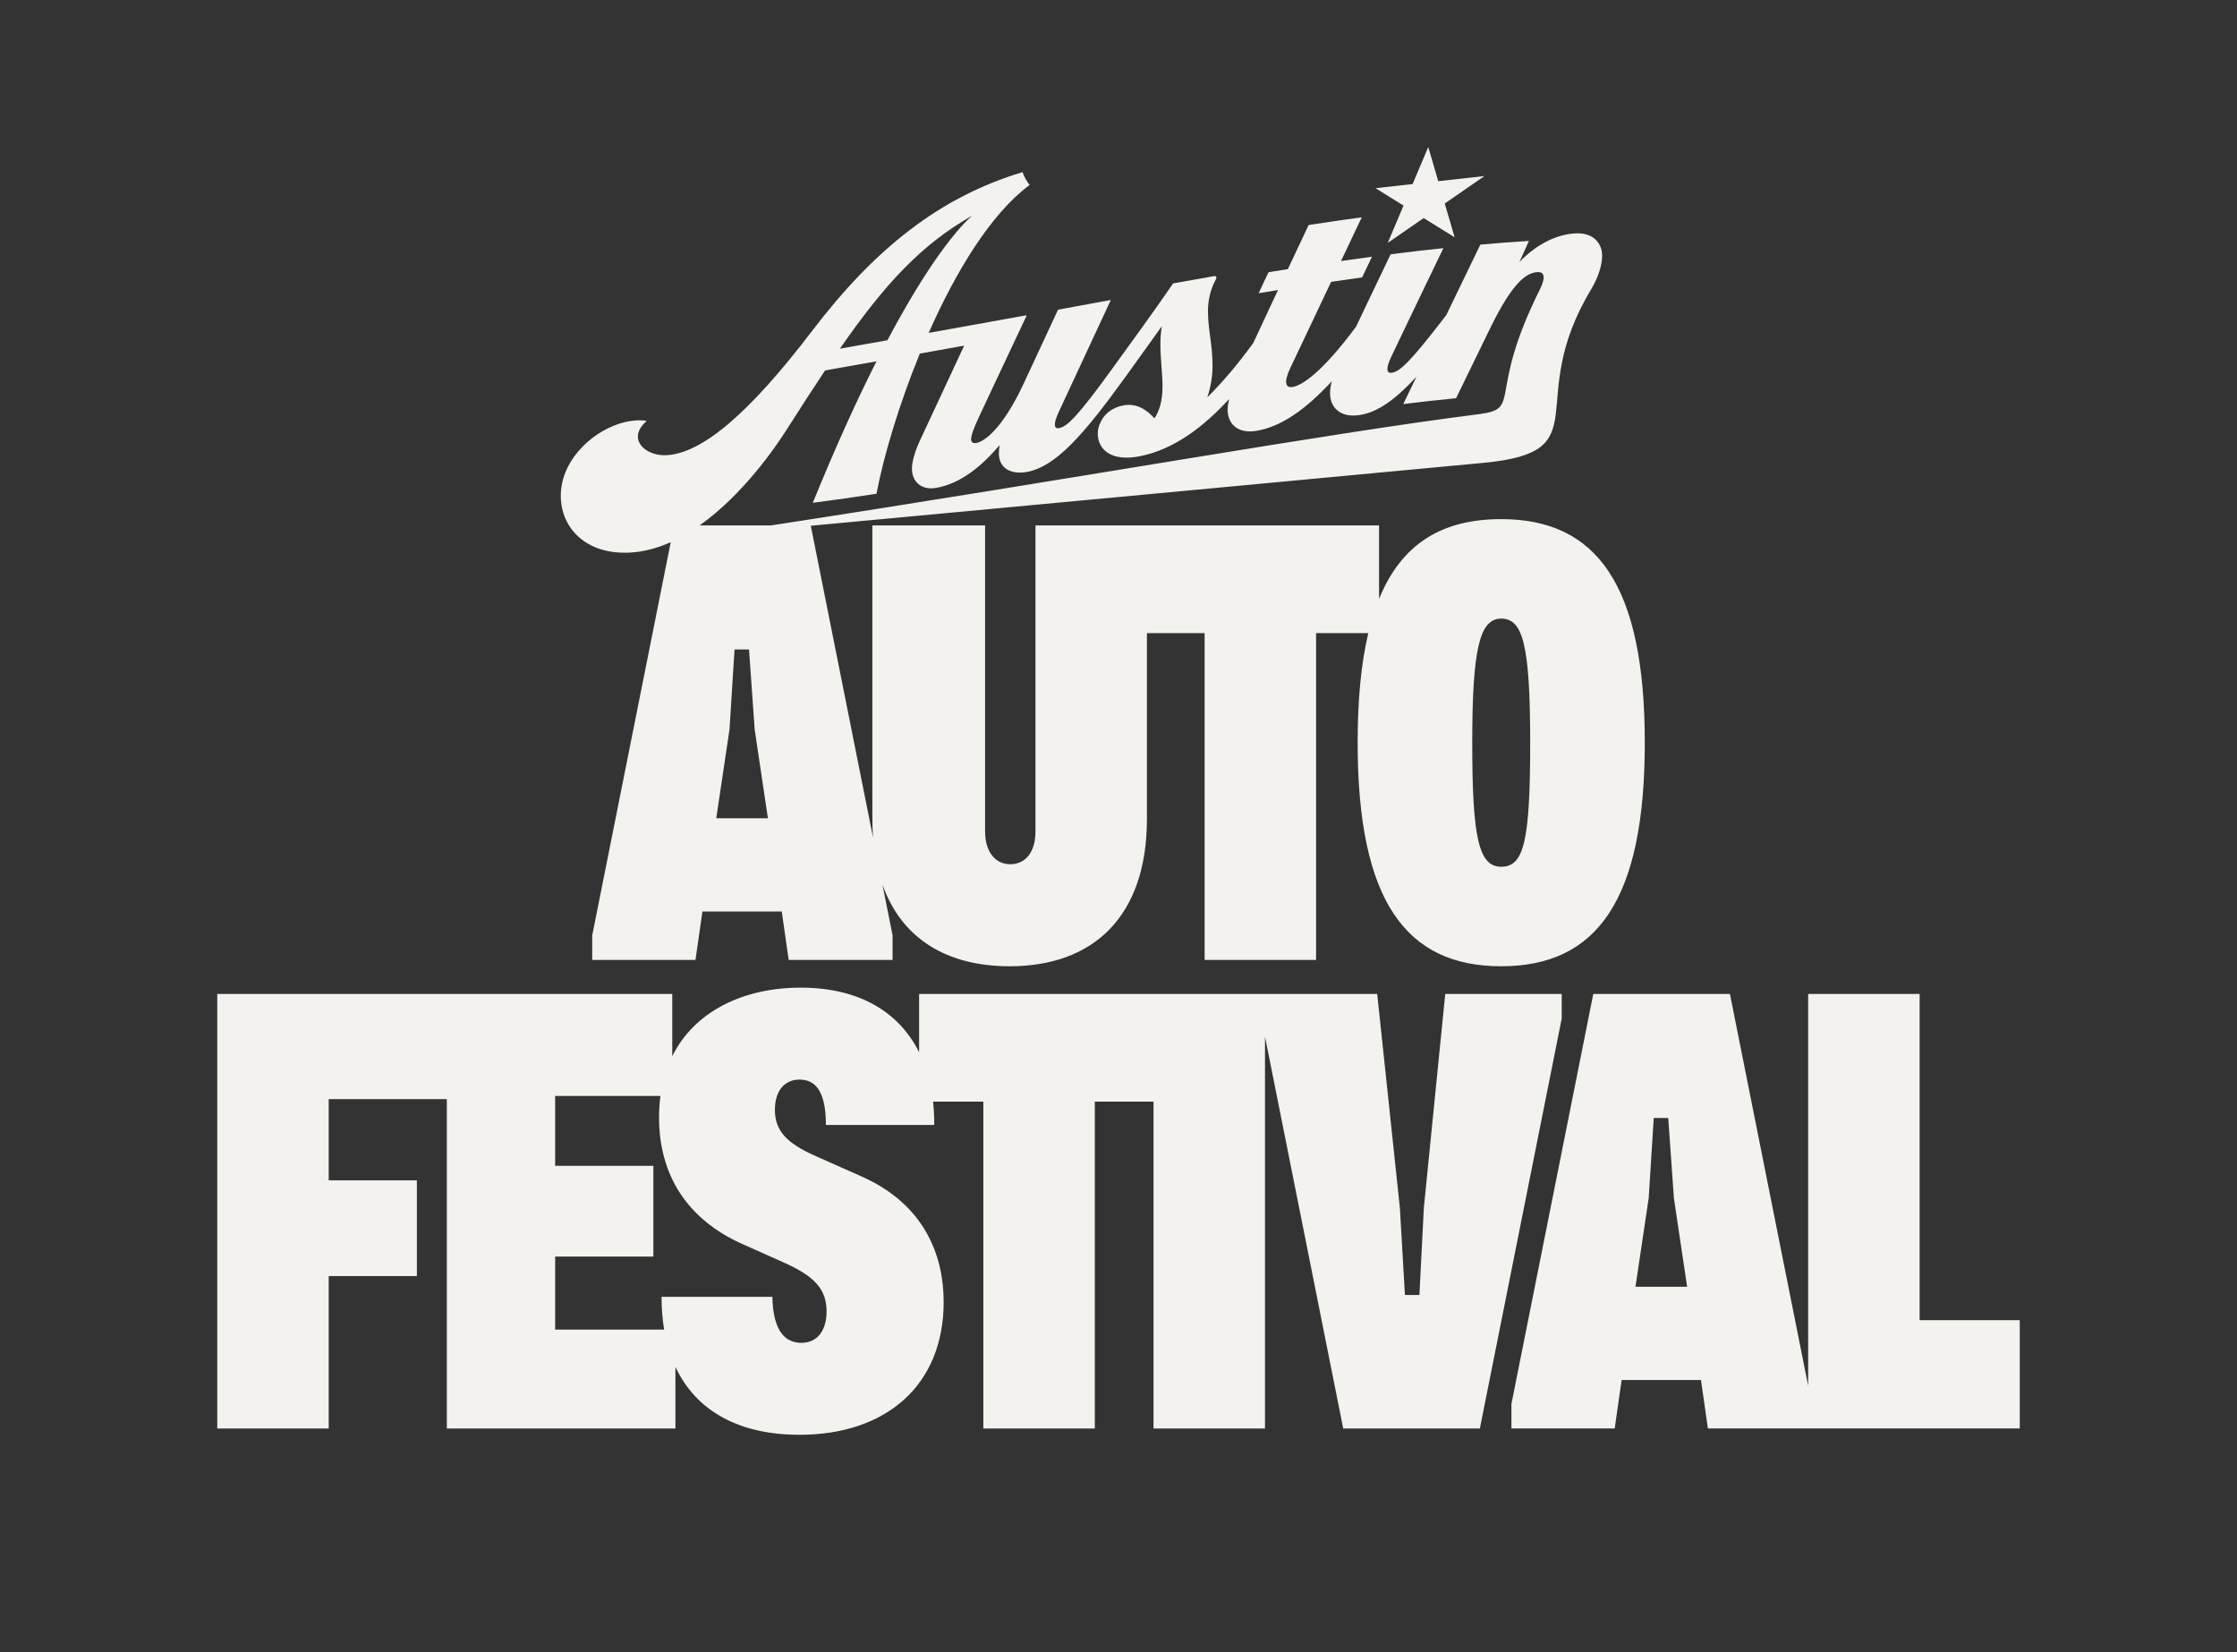
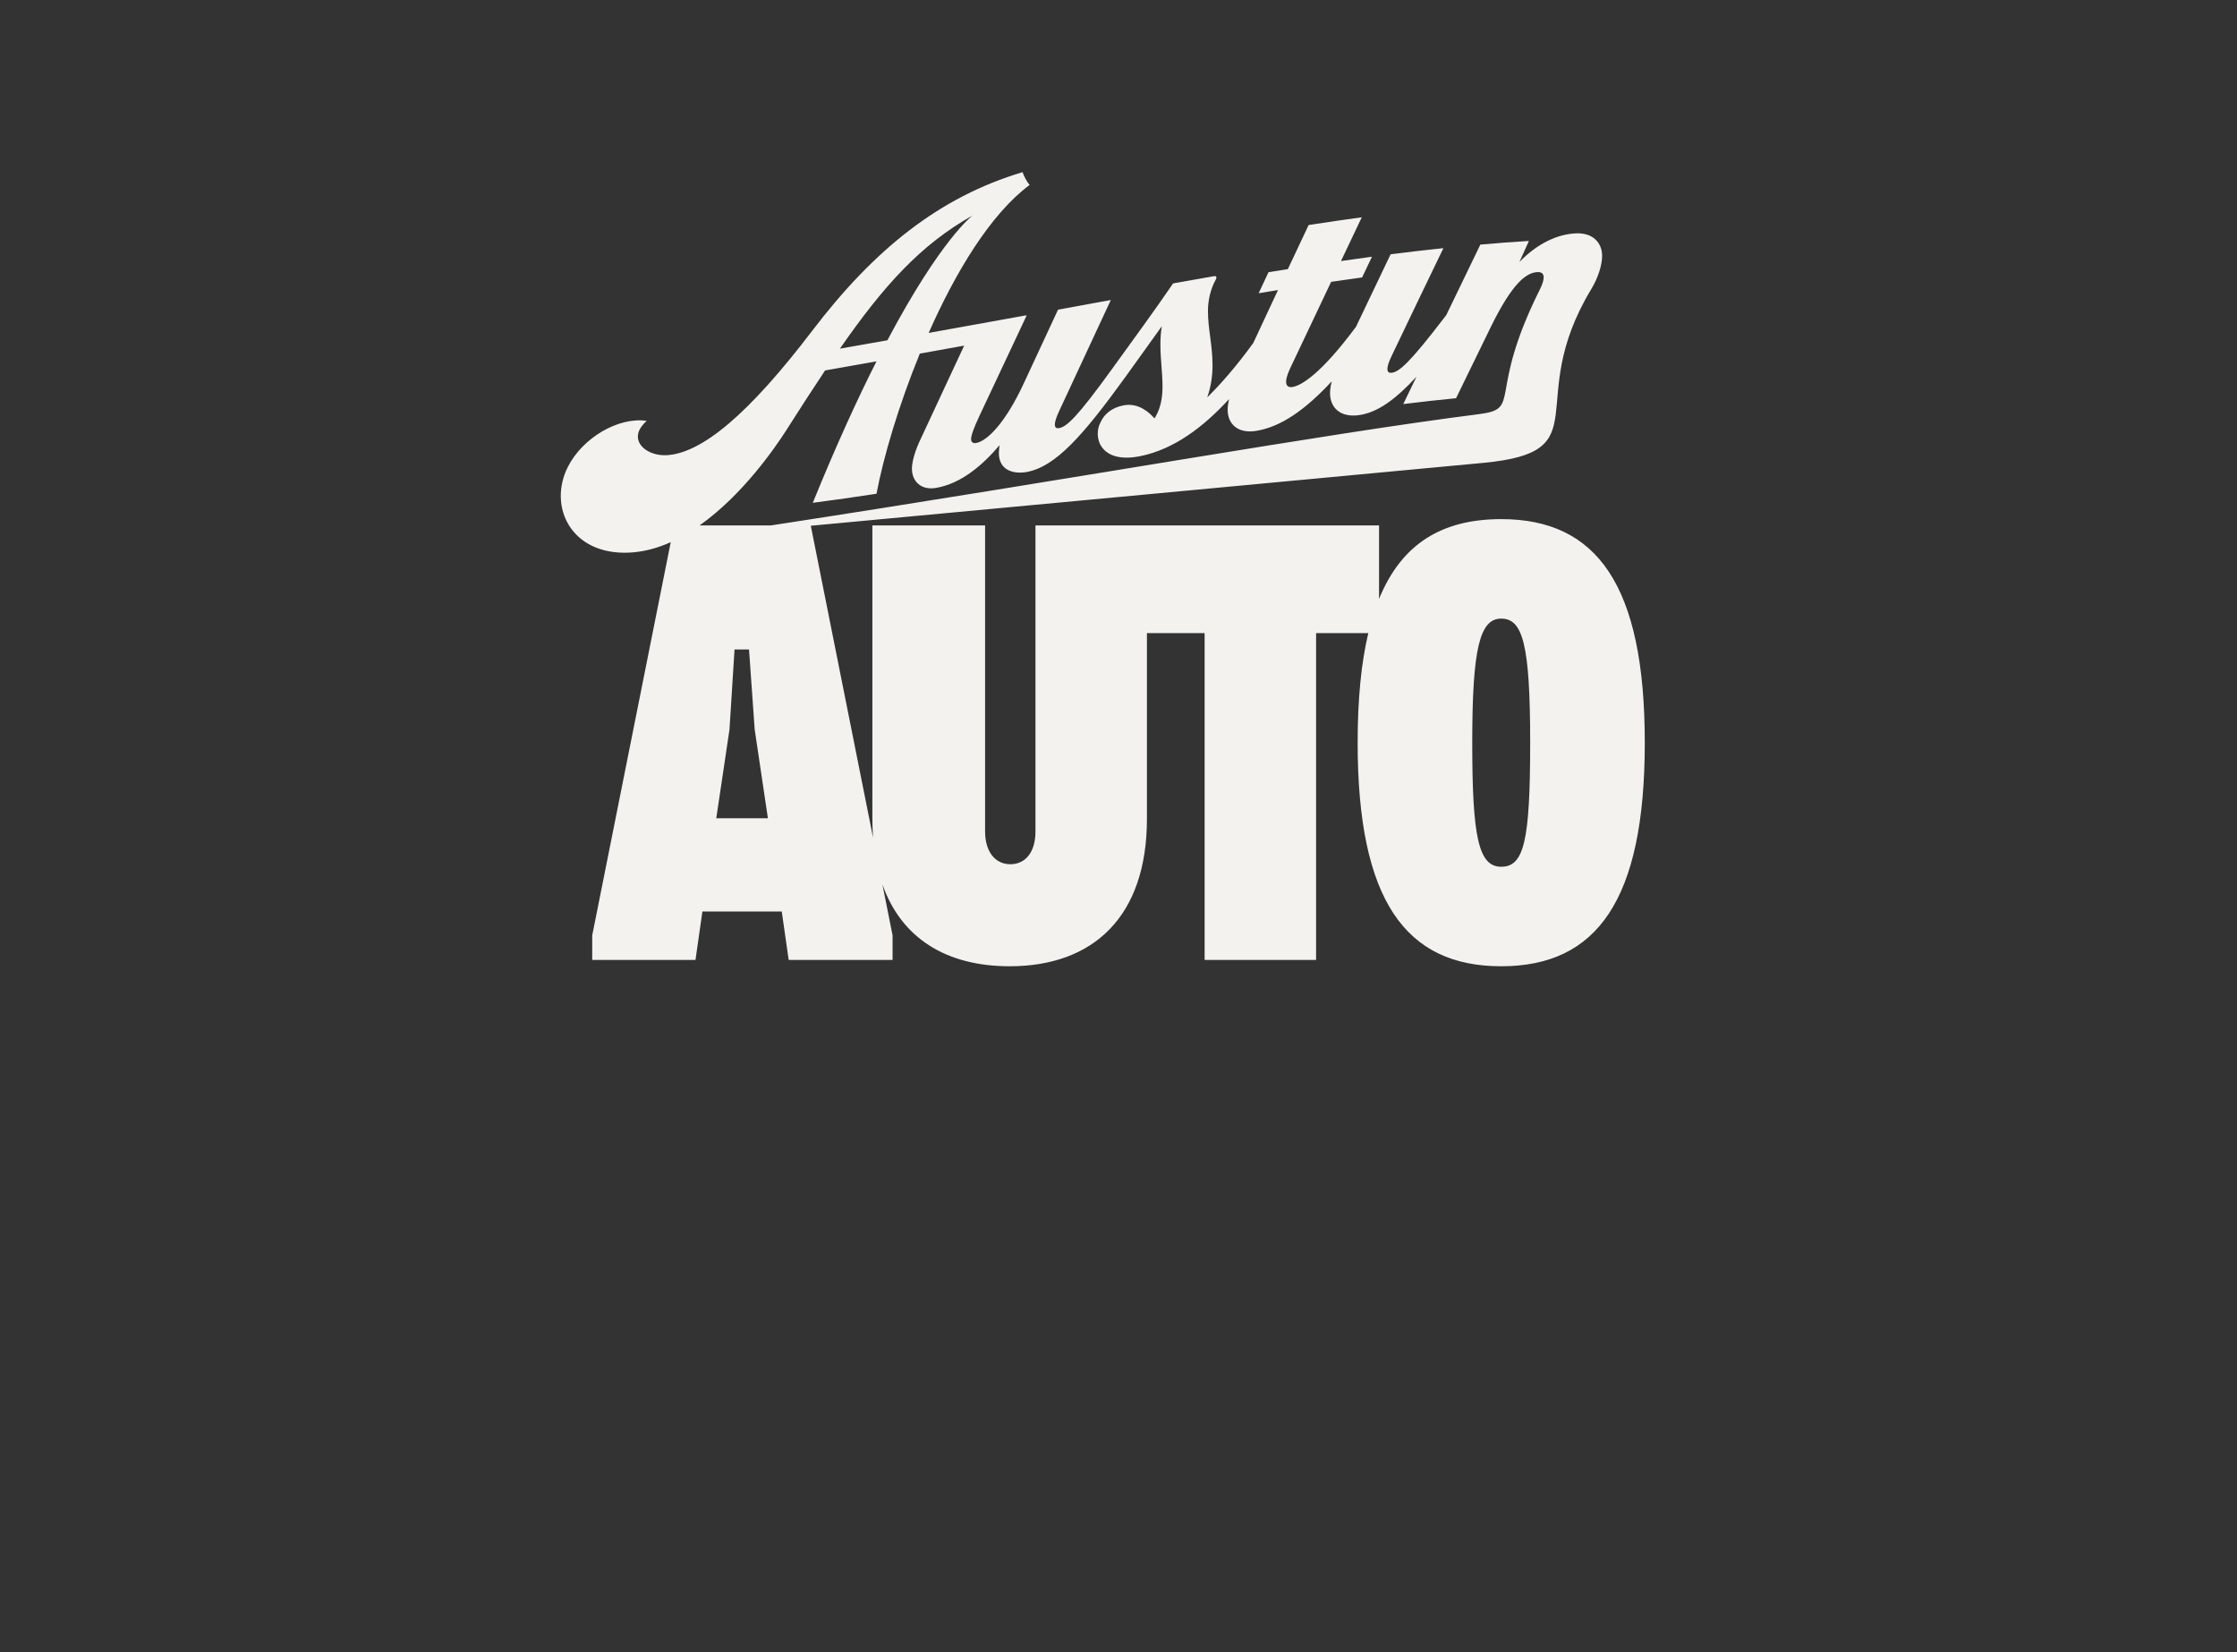
<svg xmlns="http://www.w3.org/2000/svg" id="Layer_1" data-name="Layer 1" viewBox="0 0 1876.31 1385.51">
  <rect x="0" y="0" width="1876.31" height="1385.51" fill="#333333" stroke="none" />
  <defs>
    <style>
      .cls-1 {
        fill: #f4f2ef;
        stroke-width: 0px;
      }
    </style>
  </defs>
-   <path class="cls-1" d="M1309.92,833.57h-97.71l-17.96,179.58-3.7,72.89h-12.15l-4.23-72.89-19.02-179.58h-384.24v48.88c-16.92-33.89-50.53-54.16-99.3-54.16s-89.48,20.41-107.75,57.53v-52.25H182.22v364.44h93.49v-127.82h73.95v-80.28h-73.95v-68.13h99.08v276.24h191.73v-51.66c17.5,37.42,53.96,56.94,104.05,56.94,72.89,0,120.95-41.73,120.95-111.45,0-38.03-15.32-81.34-68.66-105.11l-38.03-16.9c-25.35-11.09-34.86-21.65-34.86-39.08,0-16.37,8.45-25.35,20.6-25.35s22.18,7.92,22.18,38.03h90.85c.05-6.74-.28-13.26-.97-19.54h42.17v274.12h93.49v-274.12h49.25v274.12h93.49v-328.62l65.62,328.62h114.61l68.66-343.84v-20.6ZM656.84,1058.57c26.41,11.62,36.44,22.71,36.44,41.2,0,16.37-7.92,26.41-21.13,26.41-12.15,0-23.77-7.92-24.3-38.56h-92.96c0,9.75.74,18.91,2.16,27.47h-91.42v-61.27h82.4v-76.06h-82.4v-58.63h88.33c-.78,5.74-1.18,11.73-1.18,17.96,0,48.59,23.77,85.56,69.72,106.16l34.33,15.32Z" />
-   <path class="cls-1" d="M1610.11,1107.17v-273.6h-93.49v328.63l-65.62-328.63h-114.61l-68.66,343.84v20.6h86.62l5.81-40.67h66.55l5.81,40.67h261.58v-90.85h-83.98ZM1371.78,1079.17l11.09-74.47,4.23-67.08h12.15l4.75,67.08,11.09,74.47h-43.31Z" />
  <path class="cls-1" d="M527.66,463.46c12.05-.53,23.77-3.75,34.93-8.77l-65.86,329.79v20.6h86.62l5.81-40.67h66.55l5.81,40.67h87.15v-20.6l-8.55-42.83c16.01,45.59,54.05,68.71,106.74,68.71,70.25,0,115.14-41.73,115.14-123.59v-155.81h48.39v274.12h93.49v-274.12h43.79c-5.95,25.08-8.93,55.53-8.93,91.9,0,132.04,40.14,187.5,120.42,187.5s120.42-55.46,120.42-187.5-40.14-187.5-120.42-187.5c-49.29,0-83.44,20.31-102.47,66.91v-61.63h-288.18v256.69c0,17.43-8.45,27.46-21.13,27.46s-21.13-10.56-21.13-27.46v-256.69h-94.54v246.13c0,5.41.2,10.65.58,15.71l-52.23-261.56c141.97-13.24,415.5-38.76,563.98-52.73,99.13-9.33,32.84-49.95,90.6-145.65,6.03-10,9.15-20.57,9.15-27.95,0-10.92-7.67-19.39-21.55-18.9-15.94.55-32.77,8.53-47.82,24.01,3.19-7.06,4.78-10.59,7.97-17.64-16.3,1.02-24.44,1.64-40.74,3.07-9.56,19.68-19.03,39.39-28.56,59.09-.44.57-.76.99-1.26,1.64-29.52,38.51-38.08,45.96-44.57,46.78-4.13.52-5.32-3.17,0-14.17,17.36-36.32,26.04-54.4,43.4-90.35-17.71,1.86-26.57,2.9-44.28,5.15-11.86,24.76-19.86,41.51-29.03,60.78-.24.32-.47.63-.78,1.05-28.04,37.56-44.57,48.2-52.54,49.46-5.31.84-7.67-3.21-2.07-15.32,13.82-29.23,20.72-43.81,34.54-72.88,10.39-1.53,15.58-2.27,25.98-3.69,3.31-6.95,4.96-10.42,8.27-17.36-10.39,1.39-15.59,2.11-25.98,3.61,6.97-14.7,10.45-22.04,17.42-36.69-17.83,2.45-26.74,3.76-44.57,6.49-6.97,14.77-10.45,22.16-17.42,36.97-6.49,1.03-9.74,1.56-16.23,2.62-3.31,7.04-4.96,10.56-8.27,17.6,6.49-1.08,9.74-1.61,16.23-2.66-8.41,17.97-14.42,30.83-20.76,44.43-.16.21-.3.41-.5.68-12.69,17.47-25.97,33.03-38.08,44.9,2.95-8.49,4.43-17.6,4.43-26.46,0-18.3-3.83-30.03-3.83-46.26,0-8.27,2.07-18.07,6.49-25.93.29-.64.59-1.28.59-1.87,0-.89-.59-1.37-2.07-1.12-13.7,2.38-20.54,3.6-34.24,6.05-15.65,22.88-33.36,47.06-49.6,69.52-.59.82-.88,1.22-1.47,2.04-29.52,40.83-38.08,48.61-44.57,49.8-4.13.76-5.32-2.87,0-14.17,17.36-37.3,26.04-55.96,43.39-93.27-17.71,3.25-26.57,4.88-44.28,8.12-11.45,24.65-17.18,36.97-28.64,61.59-15.05,32.53-30.4,48.55-40.15,50.25-2.07.36-4.13-.46-4.13-3.12,0-2.95,1.77-8.57,7.09-19.84,15.82-33.6,23.73-50.43,39.56-84.11-.33.06-.64.11-.96.17l.08-.13c-31.88,5.77-57.19,10.34-81.35,14.67,22.61-51.13,51.92-99.76,84.67-124.09-2.07-2.29-5.02-7.66-5.9-10.74-69.75,20.86-124.39,64.69-176.53,133.14-53.41,70.11-92.39,102.32-121.62,104.22-15.64,1.02-30.11-9.83-22.43-22.61,1.18-1.83,2.95-3.99,5.31-6.18-23.61-3.45-53.71,14.07-66.12,38.59-16.77,33.12,2.37,74.09,51.36,71.94ZM1259.16,518.81c17.96,0,24.3,21.13,24.3,104.05s-5.28,104.05-24.3,104.05-24.3-24.82-24.3-104.05,6.34-104.05,24.3-104.05ZM600.78,686.24l11.09-74.47,4.23-67.08h12.15l4.75,67.08,11.09,74.47h-43.31ZM815.76,180.7s-26.31,19.49-71.44,104.67c-12.63,2.24-25.66,4.54-39.83,7.04,36.92-53.2,68-87.36,111.27-111.7ZM659.67,360.56c11.57-18.14,22.25-34.71,32.39-49.89,15.41-2.71,29.46-5.19,43.1-7.62-15.86,31.34-33.76,70.31-53.42,118.63,21.37-2.81,32.06-4.35,53.43-7.59,5.71-30.34,18.49-73.94,36.34-117.53,11.84-2.12,24.03-4.32,37.19-6.69l-37.91,81.37c-4.24,9.58-5.89,17.32-5.89,21.82,0,10.63,7.67,18.24,20.07,16.15,21.55-3.63,39.55-19.51,53.43-35.85-.29,2.41-.59,4.53-.59,6.6,0,14.76,12.7,17.8,23.32,15.88,24.2-4.38,47.23-30.49,82.66-79.47.59-.82.88-1.22,1.47-2.04,11.69-16.3,17.54-24.45,29.23-40.73-.88,5.18-1.18,10.25-1.18,15.27,0,12.4,1.77,24.18,1.77,35.4,0,12.4-2.95,20.9-6.79,26.61-4.13-4.86-13.28-13.24-25.68-10.97-10.04,1.84-16.53,7.46-19.48,14.2-6.5,11.82-.98,35.11,32.76,28.54,28.99-5.64,54.08-25.14,74.97-47.94-.73,3.27-1.16,6.36-1.16,8.85,0,11.81,8.27,20.4,24.21,17.75,20.4-3.39,40.66-17.32,63.08-41.49-.88,3.59-1.39,7.05-1.39,9.94,0,11.81,8.27,20.59,24.21,18.39,15.51-2.14,30.43-12.92,48.27-32.19-3.68,7.64-7.4,15.27-11.07,22.91,17.71-2.16,26.57-3.15,44.28-4.91,11.69-24.07,17.54-36.06,29.23-59.93,18-36.61,29.52-45.3,38.96-45.84,6.79-.39,6.55,5.67,2.07,14.64-44.51,89.01-14.57,99.86-50.93,104.48-131.41,16.7-332.14,53.14-593.81,93.32h-59.98c35.94-25.45,63.2-64.94,72.85-80.08Z" />
-   <polygon class="cls-1" points="1177.22 172.4 1163.98 203.71 1194.11 182.89 1220.08 199.02 1211.8 170.66 1245.08 147.65 1206.34 151.96 1197.97 123.29 1184.85 154.35 1153.72 157.81 1177.22 172.4" />
</svg>